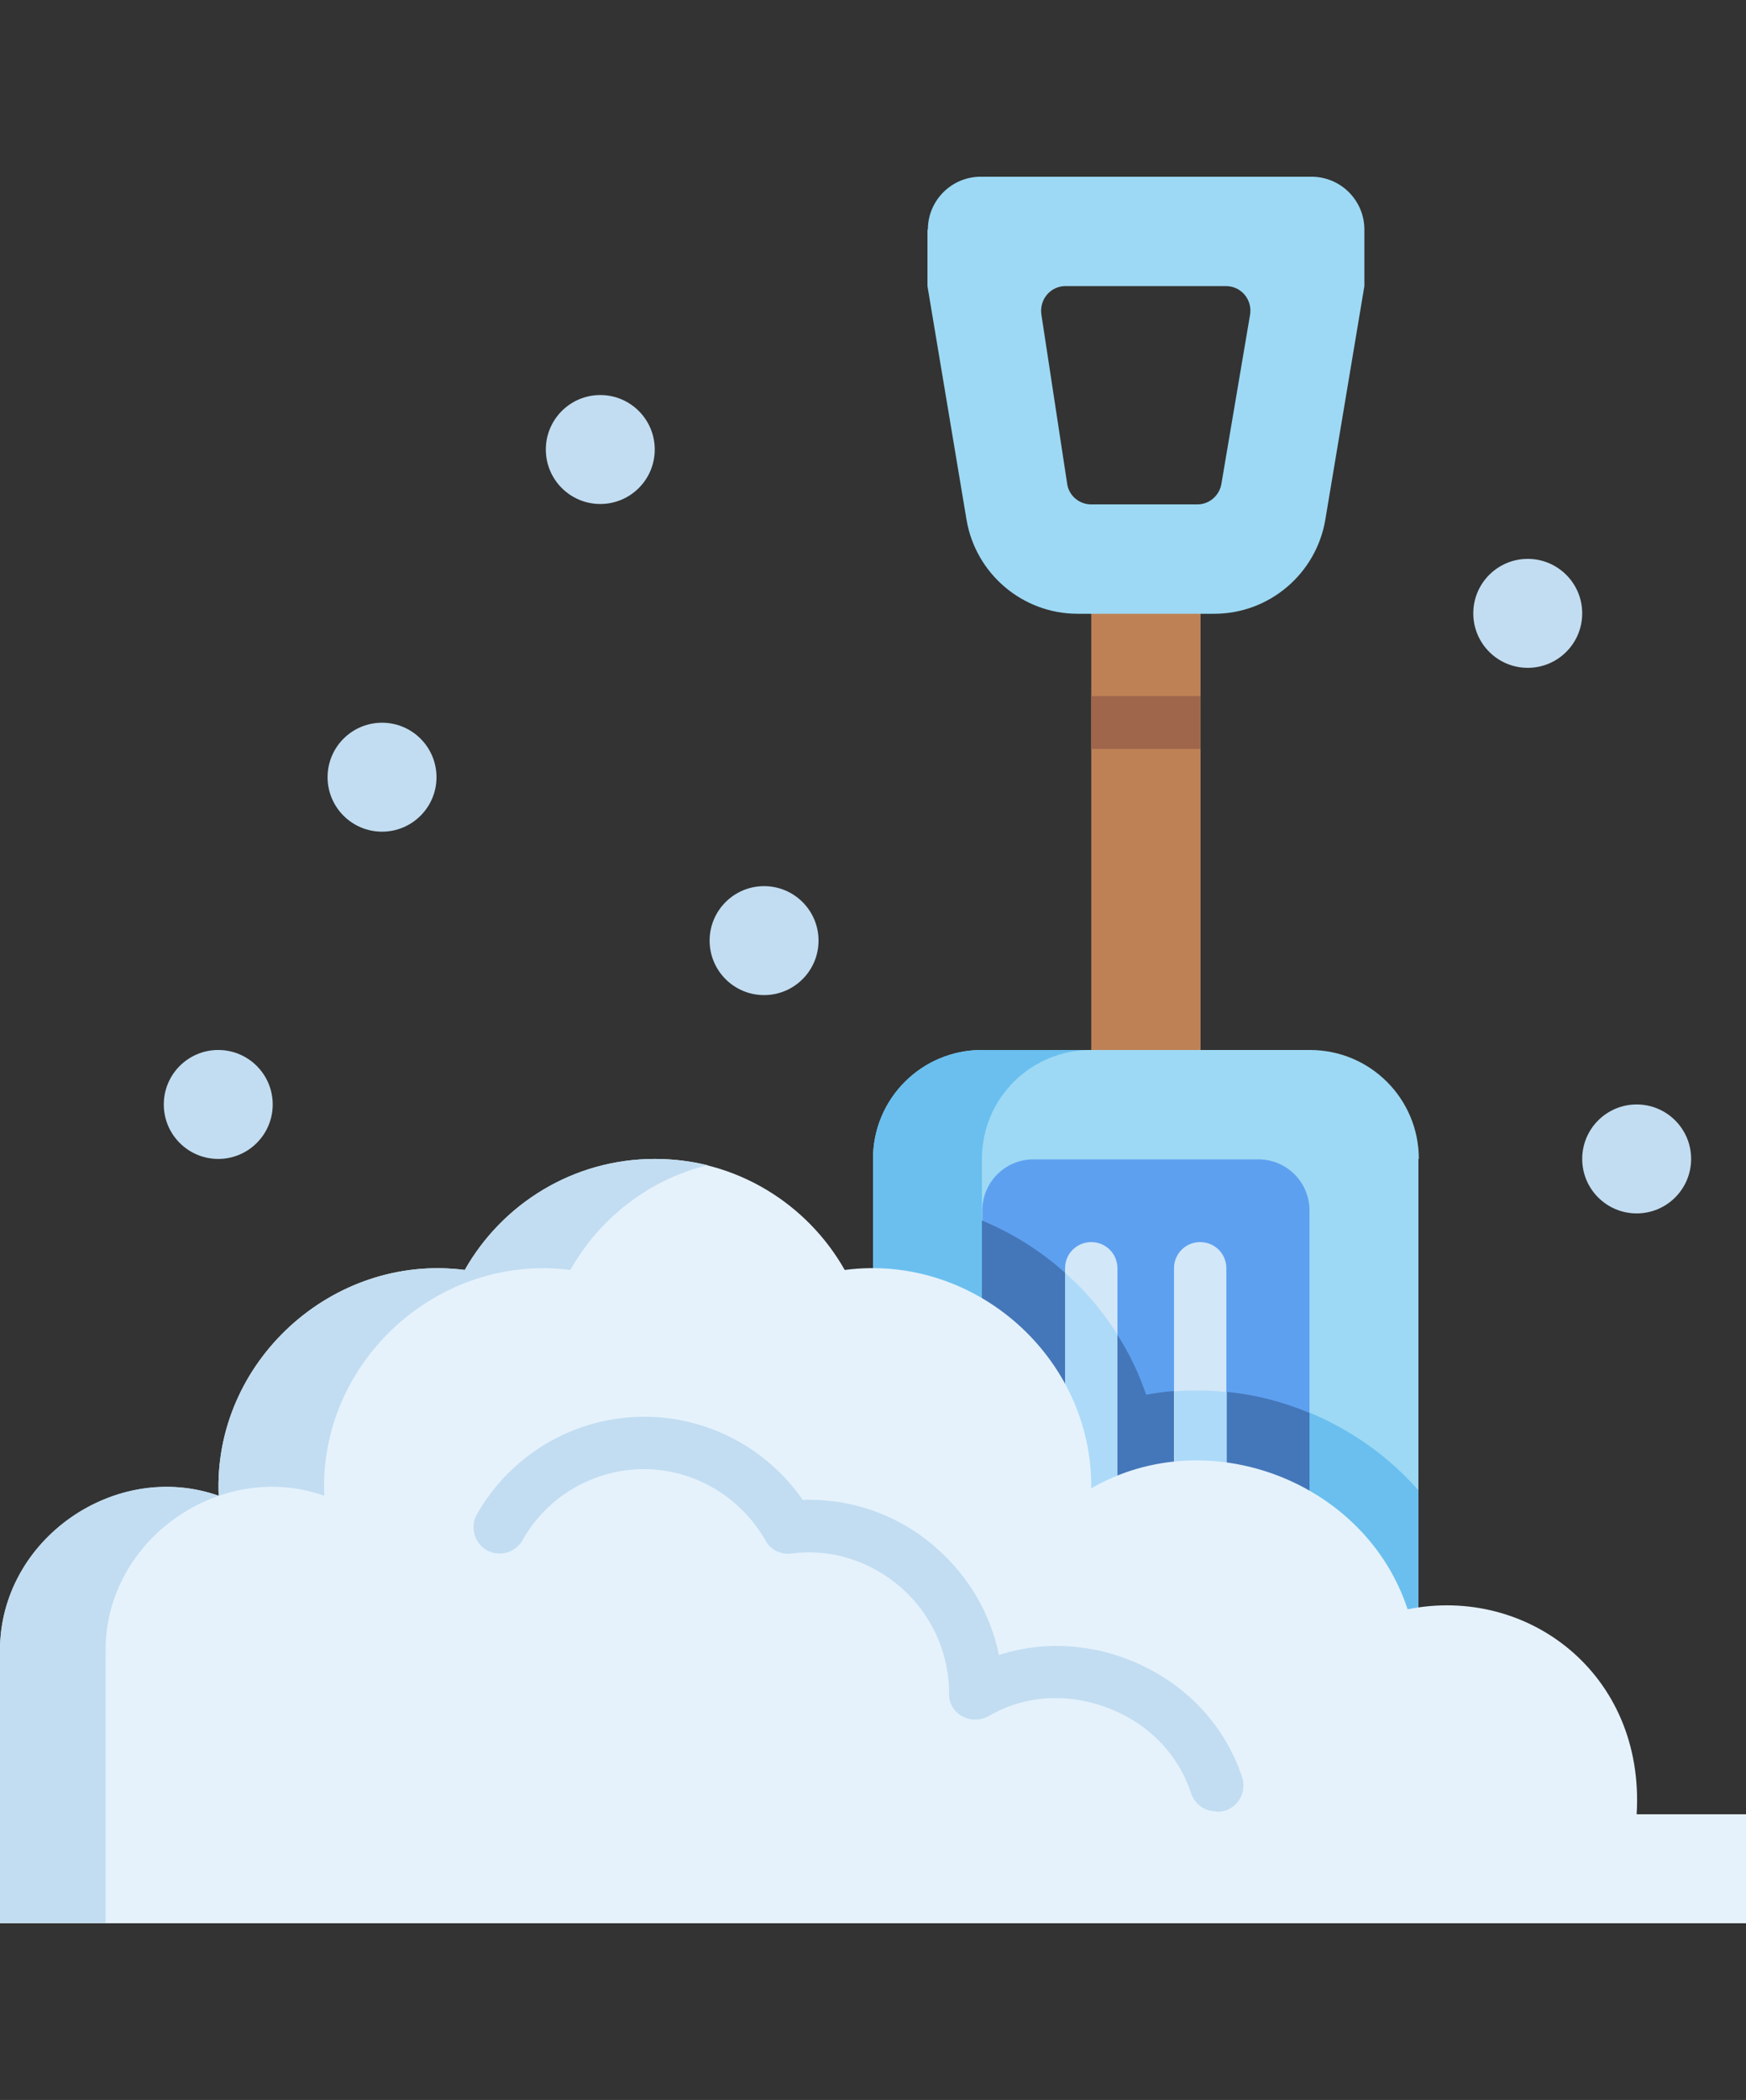
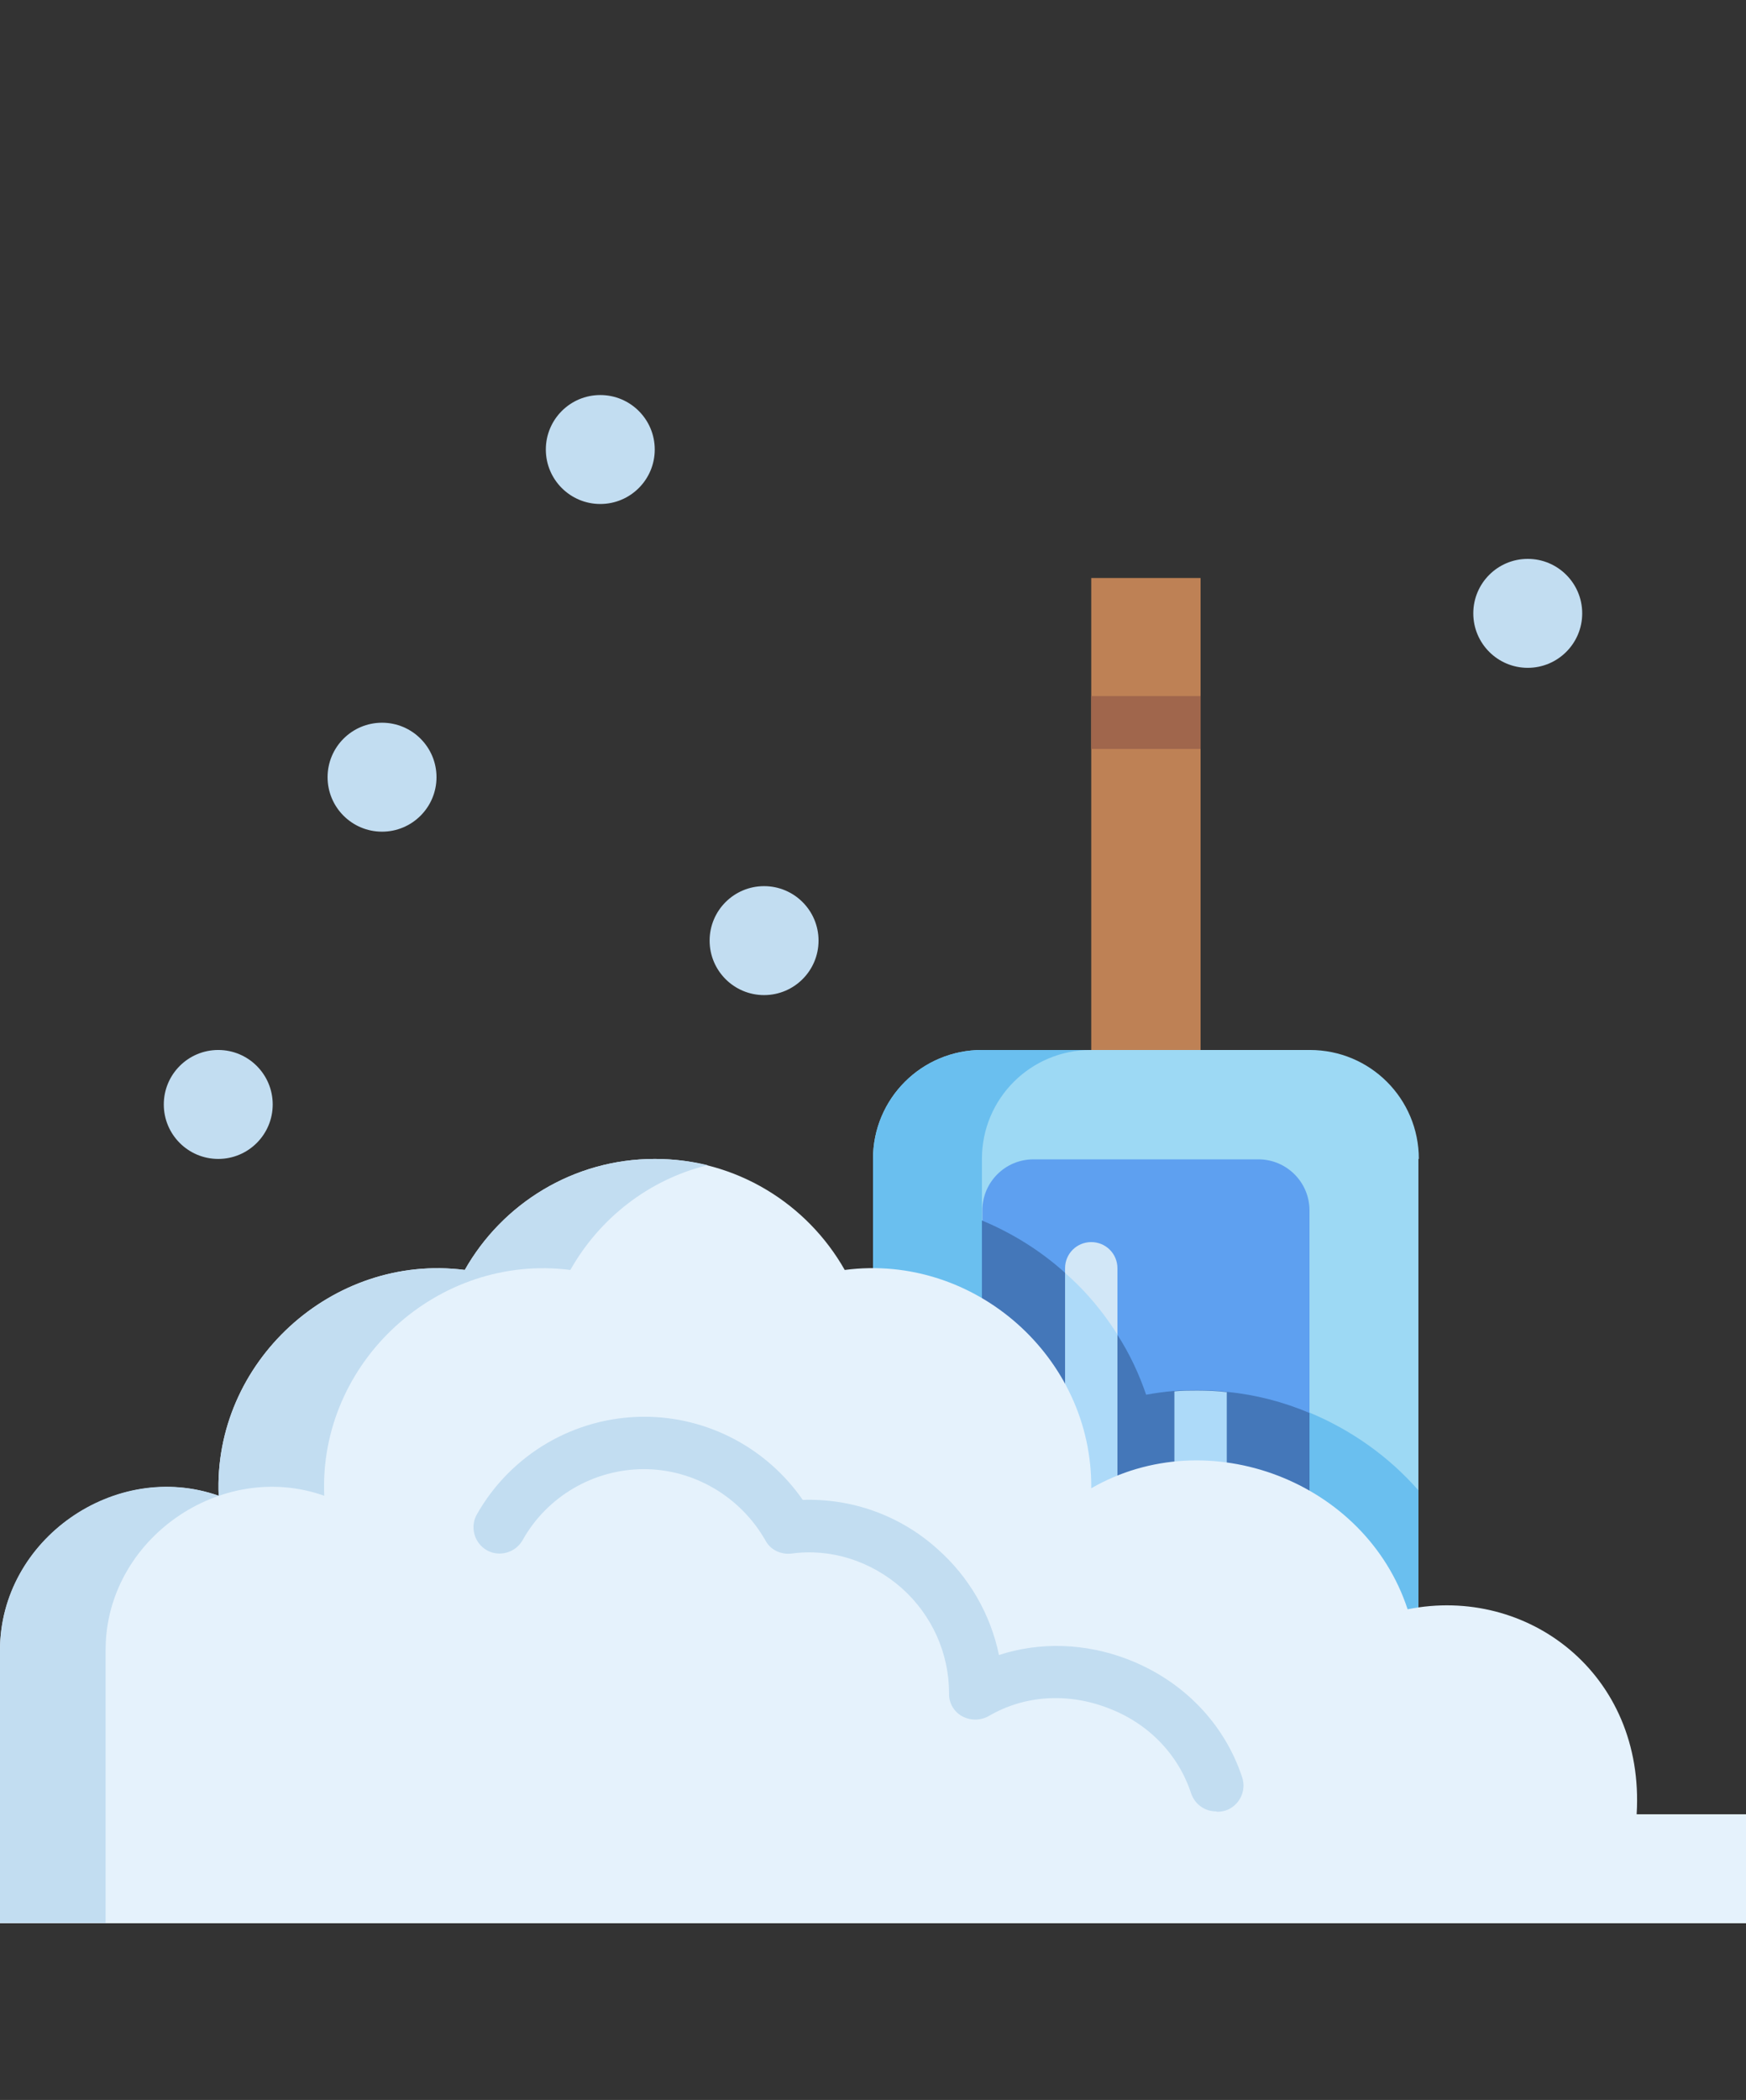
<svg xmlns="http://www.w3.org/2000/svg" id="Capa_1" version="1.1" viewBox="0 0 42 50.5">
  <rect x="0" y="0" width="42" height="50.5" fill="#333333" stroke="none" />
  <path d="M26.25,13.9h2.63v13.04h-2.63v-13.04Z" fill="#be8155" />
  <path d="M34.12,27.87v13.13h-13.12v-13.13c0-1.45,1.17-2.62,2.62-2.62h7.89c1.45,0,2.62,1.17,2.62,2.62h0Z" fill="#9dd9f4" />
  <path d="M34.12,35.85v5.15h-13.12v-12.41c.06.07.13.15.19.23.84.03,1.66.21,2.44.53.85.35,1.64.88,2.3,1.54.76.76,1.32,1.67,1.65,2.65.4-.07.8-.11,1.21-.11.95,0,1.87.19,2.71.54,1.01.42,1.91,1.06,2.62,1.87h0Z" fill="#6abfef" />
  <g>
    <circle cx="14.44" cy="10.81" r="1.31" fill="#c2ddf1" />
    <circle cx="9.19" cy="18.69" r="1.31" fill="#c2ddf1" />
-     <circle cx="39.37" cy="27.87" r="1.31" fill="#c2ddf1" />
    <circle cx="18.38" cy="22.62" r="1.31" fill="#c2ddf1" />
    <circle cx="36.75" cy="14.75" r="1.31" fill="#c2ddf1" />
    <circle cx="5.25" cy="26.56" r="1.31" fill="#c2ddf1" />
  </g>
  <path d="M26.24,25.25c-1.45,0-2.62,1.17-2.62,2.62v13.13h-2.62v-13.13c0-1.45,1.17-2.62,2.62-2.62h2.62Z" fill="#6abfef" />
  <path d="M31.5,41h-7.87v-11.89c0-.68.55-1.23,1.23-1.23h5.41c.68,0,1.23.55,1.23,1.23v11.89Z" fill="#5ea0f0" />
  <path d="M31.5,33.98v7.02h-7.88v-11.65c.72.3,1.4.72,1.99,1.25.1.09.21.19.31.29.37.37.69.78.96,1.21.29.45.52.94.69,1.44.22-.04.44-.07.67-.09.18-.02.36-.02.55-.02.24,0,.48.01.72.04.69.07,1.36.24,1.99.51Z" fill="#4477b9" />
  <path d="M26.25,36.43c-.35,0-.63-.28-.63-.63v-5.3c0-.35.28-.63.63-.63s.63.28.63.63v5.3c0,.35-.28.63-.63.63h0Z" fill="#d2e7f7" />
-   <path d="M28.87,36.6c-.35,0-.63-.28-.63-.63v-5.47c0-.35.28-.63.63-.63s.63.28.63.63v5.47c0,.35-.28.63-.63.63h0Z" fill="#d2e7f7" />
  <path d="M26.88,32.1v3.7c0,.35-.28.63-.63.63s-.63-.28-.63-.63v-5.19c.1.09.21.19.31.29.37.37.69.78.96,1.21h0Z" fill="#addaf9" />
  <path d="M29.51,33.47v2.5c0,.35-.28.63-.63.63s-.63-.28-.63-.63v-2.51c.18-.02.36-.02.55-.02.24,0,.48.01.72.04h0Z" fill="#addaf9" />
  <path d="M39.37,43.62c.2-3.36-2.62-5.5-5.51-4.92-1.01-3.08-4.8-4.53-7.61-2.91.03-3.15-2.81-5.66-5.93-5.25-.9-1.59-2.61-2.67-4.57-2.67s-3.67,1.08-4.57,2.67c-3.19-.41-6.06,2.22-5.92,5.43C2.78,35.1,0,37.02,0,39.69v6.56h42v-2.62h-2.63Z" fill="#e5f2fc" />
  <path d="M15.75,27.87c.44,0,.86.05,1.27.15-1.42.35-2.6,1.28-3.3,2.52-3.19-.41-6.06,2.22-5.92,5.43-2.48-.88-5.26,1.04-5.26,3.71v6.56H0v-6.56c0-2.67,2.78-4.59,5.26-3.71-.14-3.21,2.74-5.84,5.92-5.43.9-1.59,2.61-2.67,4.57-2.67h0Z" fill="#c2ddf1" />
  <path d="M29.25,43.56c-.27,0-.51-.17-.6-.44-.31-.94-1.04-1.69-2.01-2.05-.97-.37-2.01-.3-2.86.2-.2.11-.44.11-.64,0-.2-.11-.32-.33-.31-.55,0-.96-.41-1.88-1.14-2.53-.74-.65-1.7-.96-2.65-.83-.26.03-.51-.09-.63-.32-.6-1.05-1.72-1.71-2.92-1.71s-2.33.65-2.92,1.71c-.17.3-.56.41-.86.24-.3-.17-.41-.56-.24-.86.82-1.45,2.36-2.35,4.03-2.35,1.53,0,2.95.76,3.81,2,1.18-.04,2.34.37,3.24,1.18.77.68,1.28,1.58,1.48,2.55.98-.32,2.07-.29,3.09.1,1.33.51,2.33,1.54,2.76,2.84.11.33-.07.69-.4.8-.07.02-.13.03-.2.03h0Z" fill="#c2ddf1" />
  <path d="M26.25,16.74h2.63v1.27h-2.63v-1.27Z" fill="#a0664c" />
-   <path d="M22.31,5.52v1.36l.94,5.62c.22,1.3,1.35,2.26,2.67,2.26h3.29c1.32,0,2.45-.96,2.67-2.26l.94-5.62v-1.36c0-.7-.57-1.27-1.27-1.27h-7.96c-.7,0-1.27.57-1.27,1.27ZM28.8,12.13h-2.55c-.29,0-.54-.21-.58-.5l-.62-4.07c-.05-.36.22-.68.58-.68h3.86c.37,0,.64.33.58.69l-.69,4.07c-.05.28-.29.49-.58.49h0Z" fill="#9dd9f4" />
</svg>